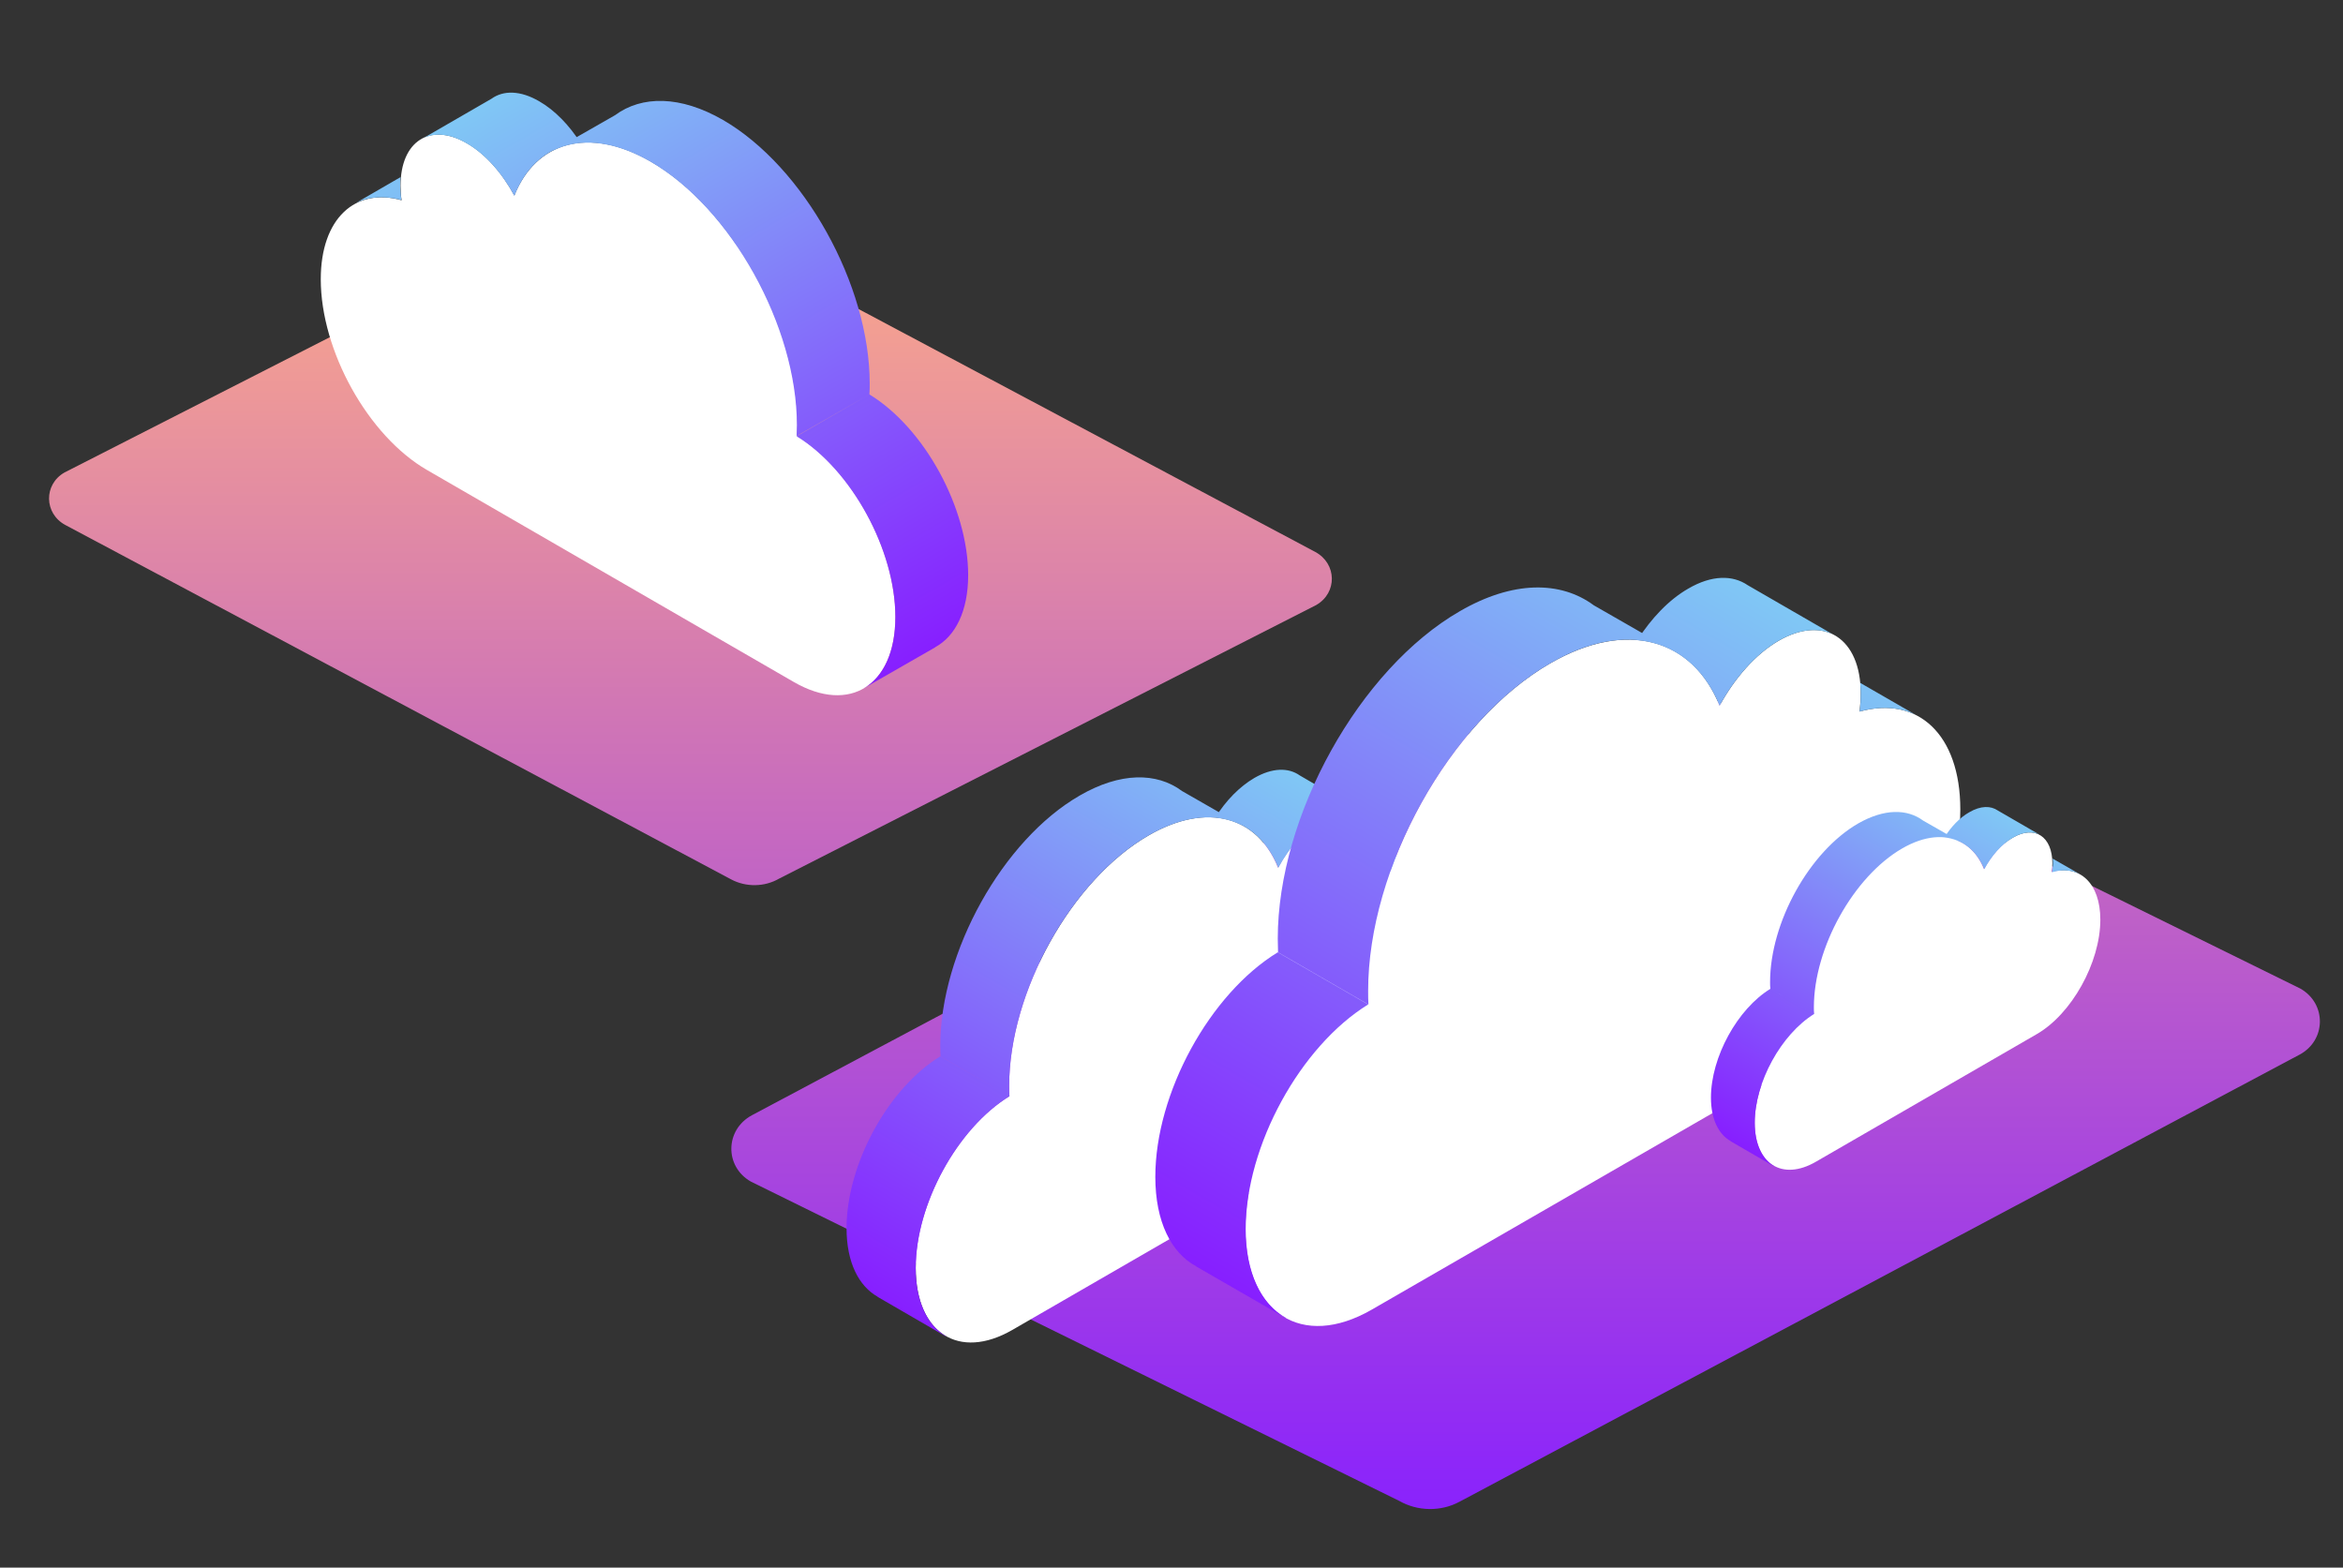
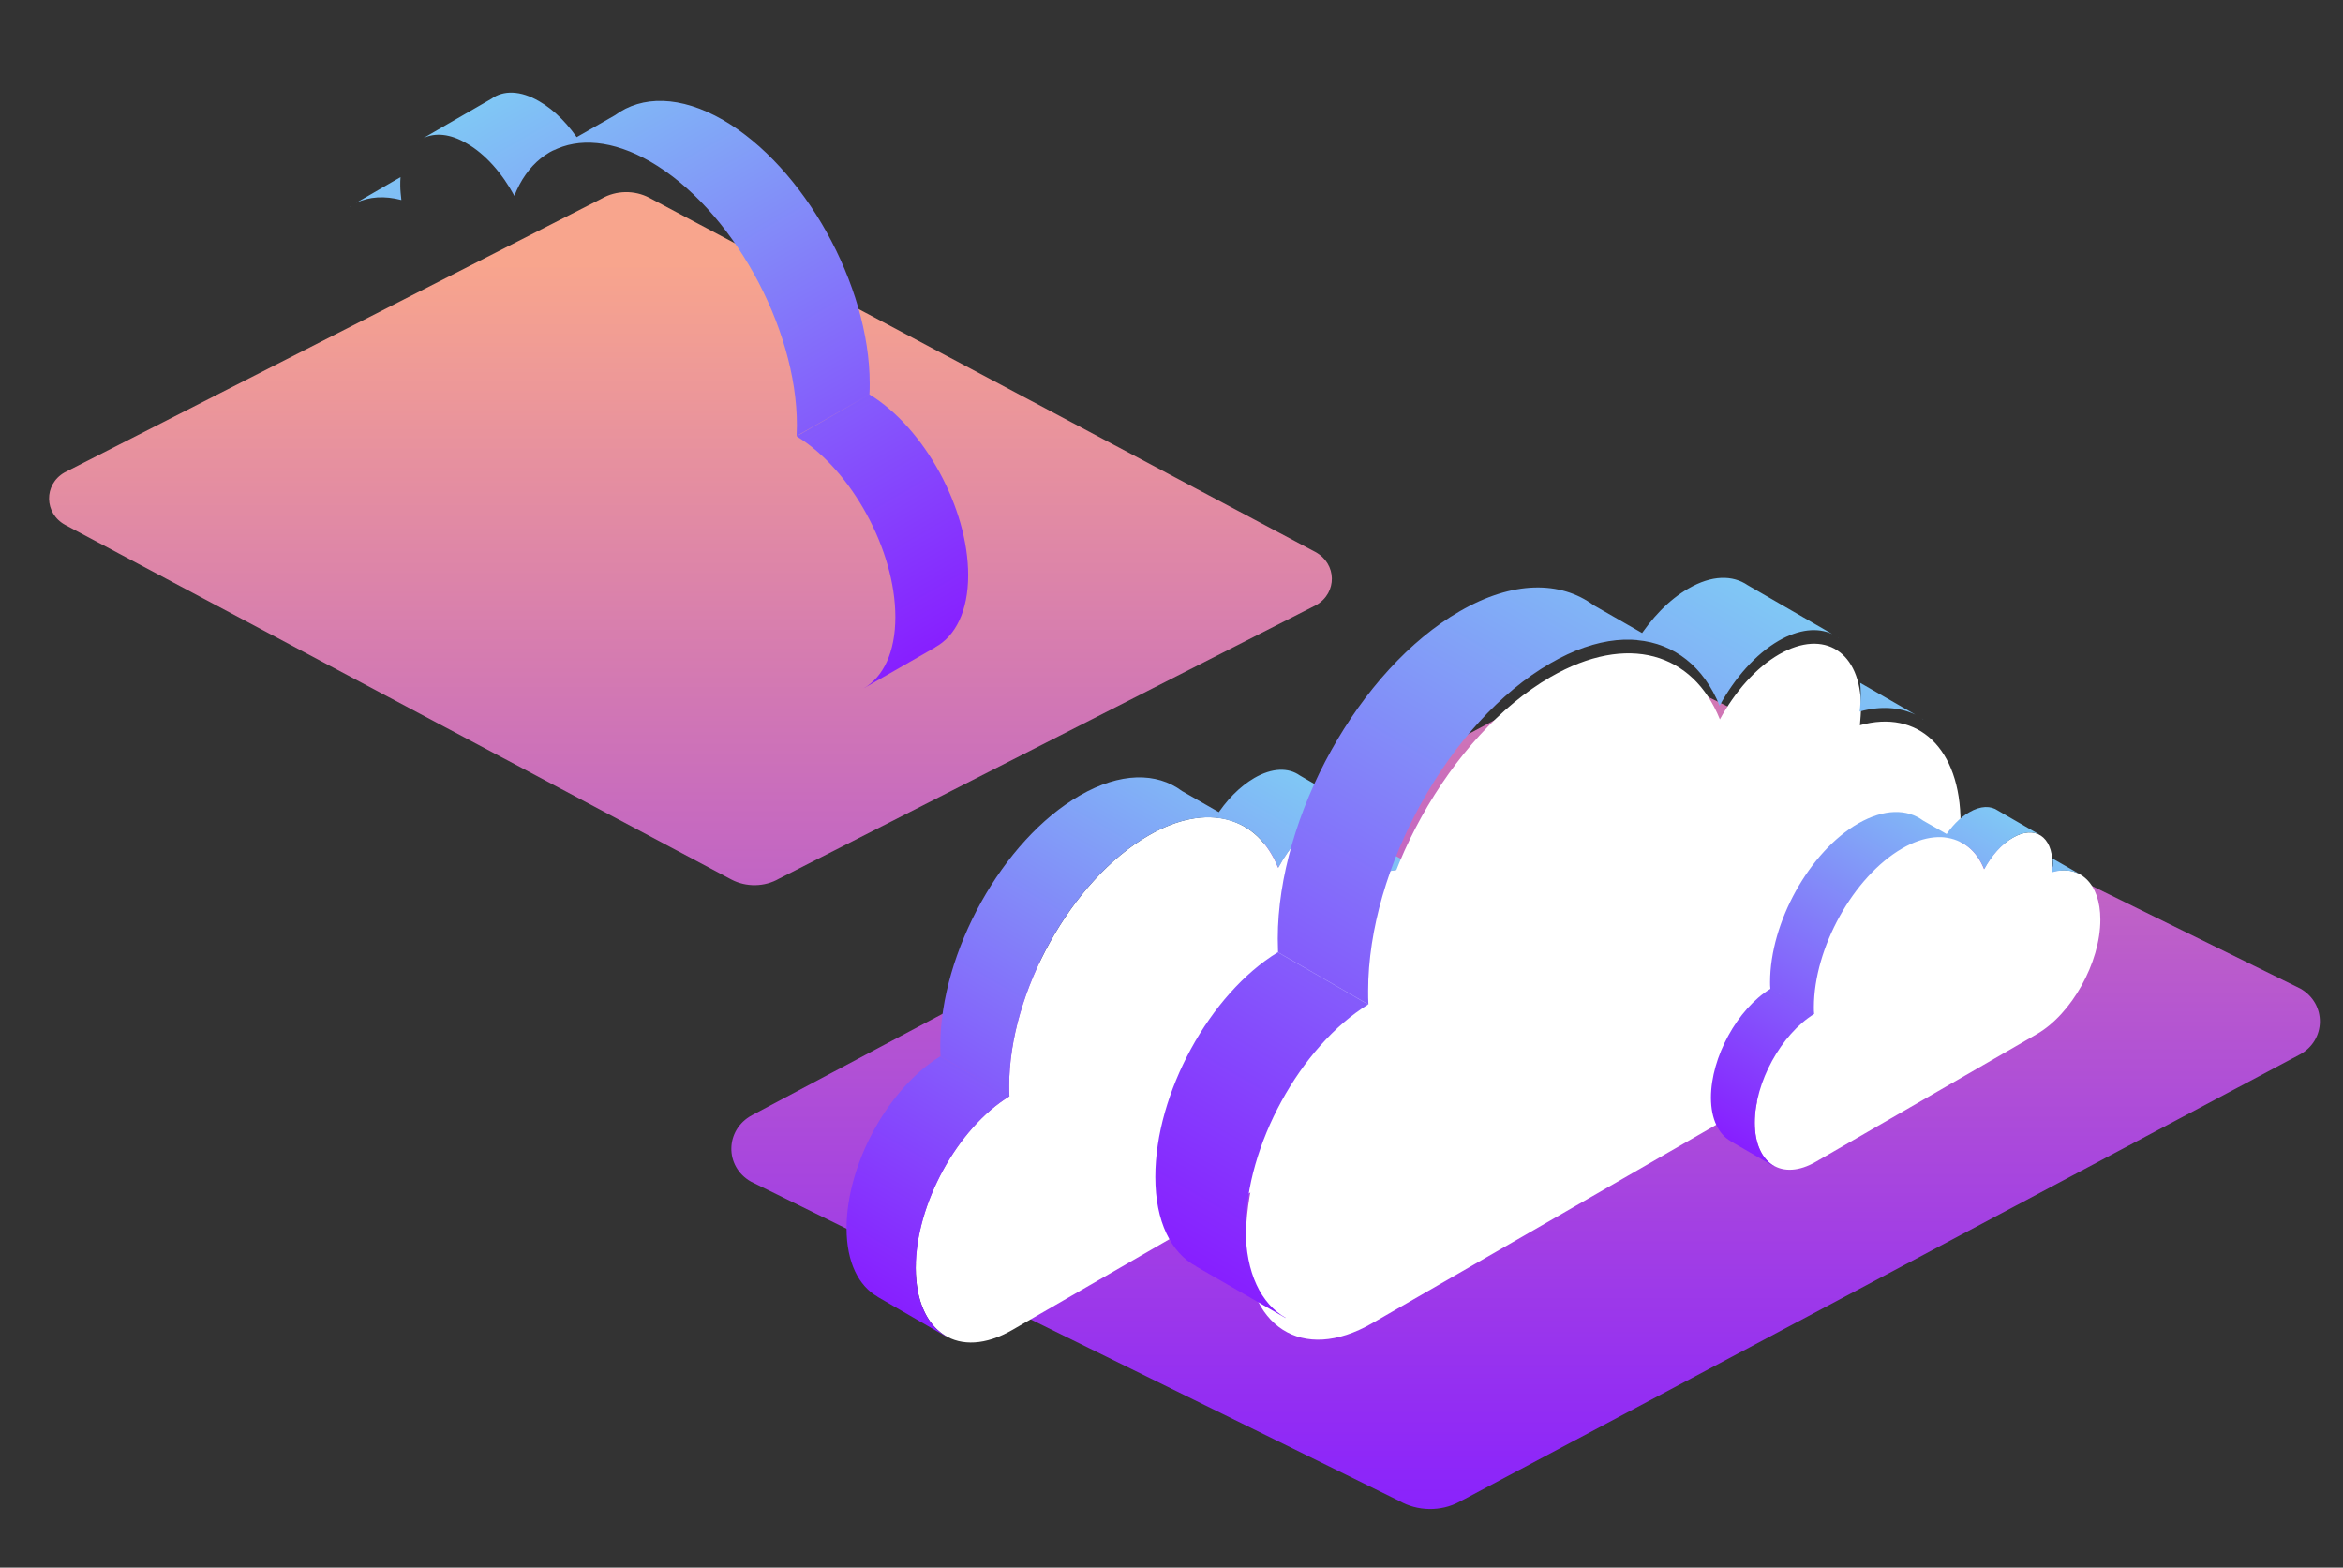
<svg xmlns="http://www.w3.org/2000/svg" id="Layer_1" x="0px" y="0px" viewBox="0 0 840 562" style="enable-background:new 0 0 840 562;" xml:space="preserve">
  <rect x="0" y="0" width="840" height="562" fill="#333333" stroke="none" />
  <style type="text/css">	.st0{fill:url(#SVGID_1_);}	.st1{fill:#FFFFFF;}	.st2{fill:url(#SVGID_00000147221974222668117580000016277276870560743855_);}	.st3{fill:url(#SVGID_00000111188842635282463890000005217896551794038715_);}	.st4{fill:url(#SVGID_00000134220713430434219440000008753394207945020049_);}	.st5{fill:url(#SVGID_00000060708747140152780800000004888445230657681312_);}	.st6{fill:url(#SVGID_00000049189802187640599470000000722597244095434428_);}</style>
  <g>
    <linearGradient id="SVGID_1_" gradientUnits="userSpaceOnUse" x1="546.918" y1="553.015" x2="546.918" y2="93.057">
      <stop offset="8.011200e-04" style="stop-color:#871FFF" />
      <stop offset="0.998" style="stop-color:#F8A58D" />
    </linearGradient>
    <path class="st0" d="M269.6,399.8l301.1-160.2c6.7-3.6,15-3.4,21.5,0.3l232.5,114.5c9.5,5.4,9.3,18.6-0.3,23.7L523.2,538.4  c-6.7,3.6-15,3.4-21.5-0.3L269.2,423.6C259.7,418.2,259.9,405,269.6,399.8z" />
  </g>
  <path class="st1" d="M361.9,393c-0.1-1.2-0.1-2.4-0.1-3.7c0-33.7,22.4-73.9,50-89.8c21.1-12.2,39.1-6.7,46.4,11.6 c4.1-7.6,9.9-14.2,16.2-17.8c12.4-7.2,22.5-0.7,22.5,14.5c0,1.6-0.1,3.3-0.4,4.9c15.8-4.5,27.6,6.2,27.6,26.9 c0,24.4-16.2,53.4-36.2,65l-125,72.2c-19.1,11-34.6,1.1-34.6-22.3C328.3,431.7,343.3,404.4,361.9,393z" />
  <linearGradient id="SVGID_00000099657539559219047230000008851207962842063800_" gradientUnits="userSpaceOnUse" x1="340.298" y1="83.371" x2="459.045" y2="289.046" gradientTransform="matrix(1 0 0 -1 0 563)">
    <stop offset="8.011200e-04" style="stop-color:#871FFF" />
    <stop offset="0.998" style="stop-color:#80C7F5" />
  </linearGradient>
  <path style="fill:url(#SVGID_00000099657539559219047230000008851207962842063800_);" d="M496.7,312.7c0.2-1.7,0.4-3.3,0.4-4.9 c0-1-0.1-1.9-0.1-2.9l15.1,8.7C507.6,311.4,502.4,311.1,496.7,312.7z M514.2,314.9L514.2,314.9l-0.4-0.3 C513.9,314.7,514,314.8,514.2,314.9z M490.9,292.5L490.9,292.5l-0.1-0.1C490.8,292.4,490.8,292.4,490.9,292.5z M458.3,311.1 L458.3,311.1c4.1-7.6,9.9-14.2,16.2-17.8c5.6-3.3,10.7-3.7,14.7-1.8L466,278l0,0c-4.1-2.9-9.9-2.8-16.3,0.9 c-5.3,3.1-10.2,8.1-14,14.2C445.9,294,453.9,300.3,458.3,311.1z M361.9,393c-0.1-1.2-0.1-2.4-0.1-3.7c0-33.7,22.4-73.9,50-89.8 c12.8-7.4,24.4-8.2,33.3-3.7l-21.3-12.2l0,0c-9.1-6.8-22.2-6.8-36.7,1.6c-27.6,15.9-50,56.1-50,89.8c0,1.3,0.1,2.5,0.1,3.7 L361.9,393z M447.5,297.2L447.5,297.2l-0.6-0.4C447,296.9,447.2,297.1,447.5,297.2z M328.3,454.6c0-22.9,14.9-50.1,33.6-61.6l0,0 l-24.8-14.3c-18.7,11.4-33.6,38.7-33.6,61.6c0,12.3,4.4,20.8,11.2,24.6h-0.1l24.5,14.2v-0.1C332.6,475.2,328.3,466.7,328.3,454.6z" />
-   <path class="st1" d="M490.6,360.1c-0.1-1.6-0.1-3.2-0.1-4.9c0-44,29.2-96.6,65.3-117.4c27.6-15.9,51.1-8.7,60.7,15.2 c5.4-9.9,12.9-18.5,21.2-23.3c16.3-9.4,29.4-0.9,29.4,18.9c0,2.1-0.2,4.3-0.4,6.5c20.7-5.8,36.1,8,36.1,35.1 c0,31.8-21.2,69.8-47.3,84.9l-163.7,94.4c-25,14.4-45.3,1.4-45.3-29.1C446.6,410.6,466.2,375.1,490.6,360.1z" />
+   <path class="st1" d="M490.6,360.1c0-44,29.2-96.6,65.3-117.4c27.6-15.9,51.1-8.7,60.7,15.2 c5.4-9.9,12.9-18.5,21.2-23.3c16.3-9.4,29.4-0.9,29.4,18.9c0,2.1-0.2,4.3-0.4,6.5c20.7-5.8,36.1,8,36.1,35.1 c0,31.8-21.2,69.8-47.3,84.9l-163.7,94.4c-25,14.4-45.3,1.4-45.3-29.1C446.6,410.6,466.2,375.1,490.6,360.1z" />
  <linearGradient id="SVGID_00000064336174111672243450000013269326846714840753_" gradientUnits="userSpaceOnUse" x1="462.271" y1="89.665" x2="617.465" y2="358.468" gradientTransform="matrix(1 0 0 -1 0 563)">
    <stop offset="8.011200e-04" style="stop-color:#871FFF" />
    <stop offset="0.998" style="stop-color:#80C7F5" />
  </linearGradient>
  <path style="fill:url(#SVGID_00000064336174111672243450000013269326846714840753_);" d="M666.7,255.1c0.3-2.2,0.4-4.4,0.4-6.5 c0-1.3-0.1-2.6-0.2-3.8l19.8,11.4C681,253.5,674.2,253,666.7,255.1z M689.6,258L689.6,258l-0.6-0.4 C689.2,257.8,689.4,257.9,689.6,258z M659.1,228.6L659.1,228.6l-0.2-0.1C659,228.6,659,228.6,659.1,228.6z M616.5,253L616.5,253 c5.4-9.9,12.9-18.5,21.2-23.3c7.3-4.2,14-4.8,19.2-2.4l-30.3-17.5l0,0c-5.4-3.7-12.9-3.7-21.3,1.2c-7,4-13.3,10.7-18.3,18.5 C600.3,230.7,610.8,239,616.5,253z M490.6,360.1c-0.1-1.6-0.1-3.2-0.1-4.9c0-44,29.2-96.6,65.3-117.4c16.7-9.7,31.9-10.8,43.5-4.8 l-27.9-16l0,0c-11.9-8.8-29-8.9-48,2.1c-36.1,20.8-65.3,73.4-65.3,117.4c0,1.7,0.1,3.3,0.1,4.9L490.6,360.1z M602.4,234.9 L602.4,234.9l-0.8-0.5C601.8,234.5,602.1,234.7,602.4,234.9z M446.6,440.6c0-29.9,19.6-65.5,43.9-80.5l0,0l-32.4-18.7 c-24.4,14.9-43.9,50.5-43.9,80.5c0,16.1,5.7,27.3,14.7,32.1h-0.1l32.1,18.5v-0.1C452.2,467.5,446.6,456.4,446.6,440.6z" />
  <path class="st1" d="M650.4,363.5c-0.1-0.8-0.1-1.5-0.1-2.4c0-21.3,14.2-46.8,31.6-56.9c13.3-7.7,24.8-4.2,29.4,7.4 c2.6-4.8,6.2-9,10.3-11.3c7.9-4.6,14.2-0.4,14.2,9.2c0,1-0.1,2.1-0.3,3.1c10-2.8,17.5,3.9,17.5,17.1c0,15.4-10.3,33.9-22.9,41.1 L651,416.5c-12.1,7-21.9,0.7-21.9-14C629.1,388,638.6,370.8,650.4,363.5z" />
  <linearGradient id="SVGID_00000170265131370970622420000004581174958470789022_" gradientUnits="userSpaceOnUse" x1="636.628" y1="144.589" x2="711.835" y2="274.851" gradientTransform="matrix(1 0 0 -1 0 563)">
    <stop offset="8.011200e-04" style="stop-color:#871FFF" />
    <stop offset="0.998" style="stop-color:#80C7F5" />
  </linearGradient>
  <path style="fill:url(#SVGID_00000170265131370970622420000004581174958470789022_);" d="M735.7,312.7c0.1-1.1,0.3-2.1,0.3-3.1 c0-0.6,0-1.2-0.1-1.8l9.6,5.5C742.7,311.9,739.3,311.6,735.7,312.7z M746.8,314.1L746.8,314.1l-0.3-0.2 C746.6,313.9,746.7,314,746.8,314.1z M732,299.8L732,299.8L732,299.8C732,299.8,732,299.8,732,299.8z M711.4,311.6L711.4,311.6 c2.6-4.8,6.2-9,10.3-11.3c3.5-2.1,6.8-2.3,9.3-1.2l-14.7-8.5l0,0c-2.6-1.8-6.2-1.8-10.3,0.6c-3.4,1.9-6.5,5.2-8.9,9 C703.5,300.9,708.6,304.8,711.4,311.6z M650.4,363.5c-0.1-0.8-0.1-1.5-0.1-2.4c0-21.3,14.2-46.8,31.6-56.9 c8.1-4.7,15.5-5.2,21.1-2.3l-13.5-7.7l0,0c-5.8-4.3-14-4.3-23.3,1c-17.5,10.1-31.6,35.5-31.6,56.9c0,0.8,0,1.6,0.1,2.4L650.4,363.5z  M704.5,302.8L704.5,302.8l-0.4-0.3C704.3,302.7,704.4,302.8,704.5,302.8z M629.1,402.5c0-14.5,9.5-31.7,21.3-39l0,0l-15.7-9 c-11.8,7.2-21.3,24.5-21.3,39c0,7.8,2.8,13.2,7.1,15.6h-0.1l15.5,9V418C631.8,415.5,629.1,410.2,629.1,402.5z" />
  <g>
    <linearGradient id="SVGID_00000018934741030443307630000008277932718678365627_" gradientUnits="userSpaceOnUse" x1="247.533" y1="553.015" x2="247.533" y2="93.057">
      <stop offset="8.011200e-04" style="stop-color:#871FFF" />
      <stop offset="0.998" style="stop-color:#F8A58D" />
    </linearGradient>
    <path style="fill:url(#SVGID_00000018934741030443307630000008277932718678365627_);" d="M471.9,216.9L279.3,315  c-5.2,3-11.8,3.1-17.1,0.3L23.4,188.2c-7.6-4.1-7.8-14.5-0.3-18.8l192.6-98.2c5.2-3,11.8-3.1,17.1-0.3l238.8,127  C479.3,202.1,479.5,212.5,471.9,216.9z" />
  </g>
-   <path class="st1" d="M321,221.1c0,24.6-16.3,35-36.4,23.4l-131.5-76C132,156.3,115,125.8,115,100.1c0-21.8,12.4-33,29-28.3 c-0.3-1.8-0.4-3.5-0.4-5.2c0-16,10.6-22.8,23.7-15.3c6.7,3.8,12.8,10.8,17.1,18.8c7.7-19.2,26.7-25,48.9-12.2 c29,16.7,52.6,59.1,52.6,94.5c0,1.3-0.1,2.6-0.1,3.9C305.3,168.4,321,197,321,221.1z" />
  <linearGradient id="SVGID_00000037654339884737558470000000928310041294237072_" gradientUnits="userSpaceOnUse" x1="287.977" y1="315.502" x2="412.943" y2="531.949" gradientTransform="matrix(-1 0 0 -1 596.404 563)">
    <stop offset="8.011200e-04" style="stop-color:#871FFF" />
    <stop offset="0.998" style="stop-color:#80C7F5" />
  </linearGradient>
  <path style="fill:url(#SVGID_00000037654339884737558470000000928310041294237072_);" d="M127.7,72.7l15.9-9.2c-0.1,1-0.1,2-0.1,3 c0,1.7,0.2,3.4,0.4,5.2C137.8,70.1,132.3,70.5,127.7,72.7z M125.9,73.9l-0.5,0.3l0,0C125.6,74,125.8,73.9,125.9,73.9z M150.1,50.4 l-0.1,0.1l0,0C150,50.5,150.1,50.5,150.1,50.4z M208.1,51.2c-4-6.3-9.2-11.7-14.8-14.9c-6.7-3.9-12.8-4-17.1-0.9l0,0l-24.4,14.1 c4.2-2,9.6-1.6,15.5,1.9c6.7,3.8,12.8,10.8,17.1,18.8l0,0C188.9,58.8,197.3,52.1,208.1,51.2z M311.7,141.4c0.1-1.3,0.1-2.6,0.1-3.9 c0-35.4-23.6-77.7-52.6-94.5c-15.3-8.8-29.1-8.8-38.7-1.7l0,0l-22.4,12.8c9.3-4.8,21.6-3.9,35,3.8c29,16.7,52.6,59.1,52.6,94.5 c0,1.3-0.1,2.6-0.1,3.9L311.7,141.4z M196.2,55.1l-0.6,0.4l0,0C195.9,55.4,196.1,55.2,196.2,55.1z M309.6,246.8L309.6,246.8 l25.8-14.8h-0.1c7.2-3.9,11.8-12.9,11.8-25.8c0-24.1-15.7-52.8-35.4-64.8l-26.1,15l0,0c19.6,12,35.4,40.7,35.4,64.8 C321,233.9,316.6,242.8,309.6,246.8z" />
</svg>